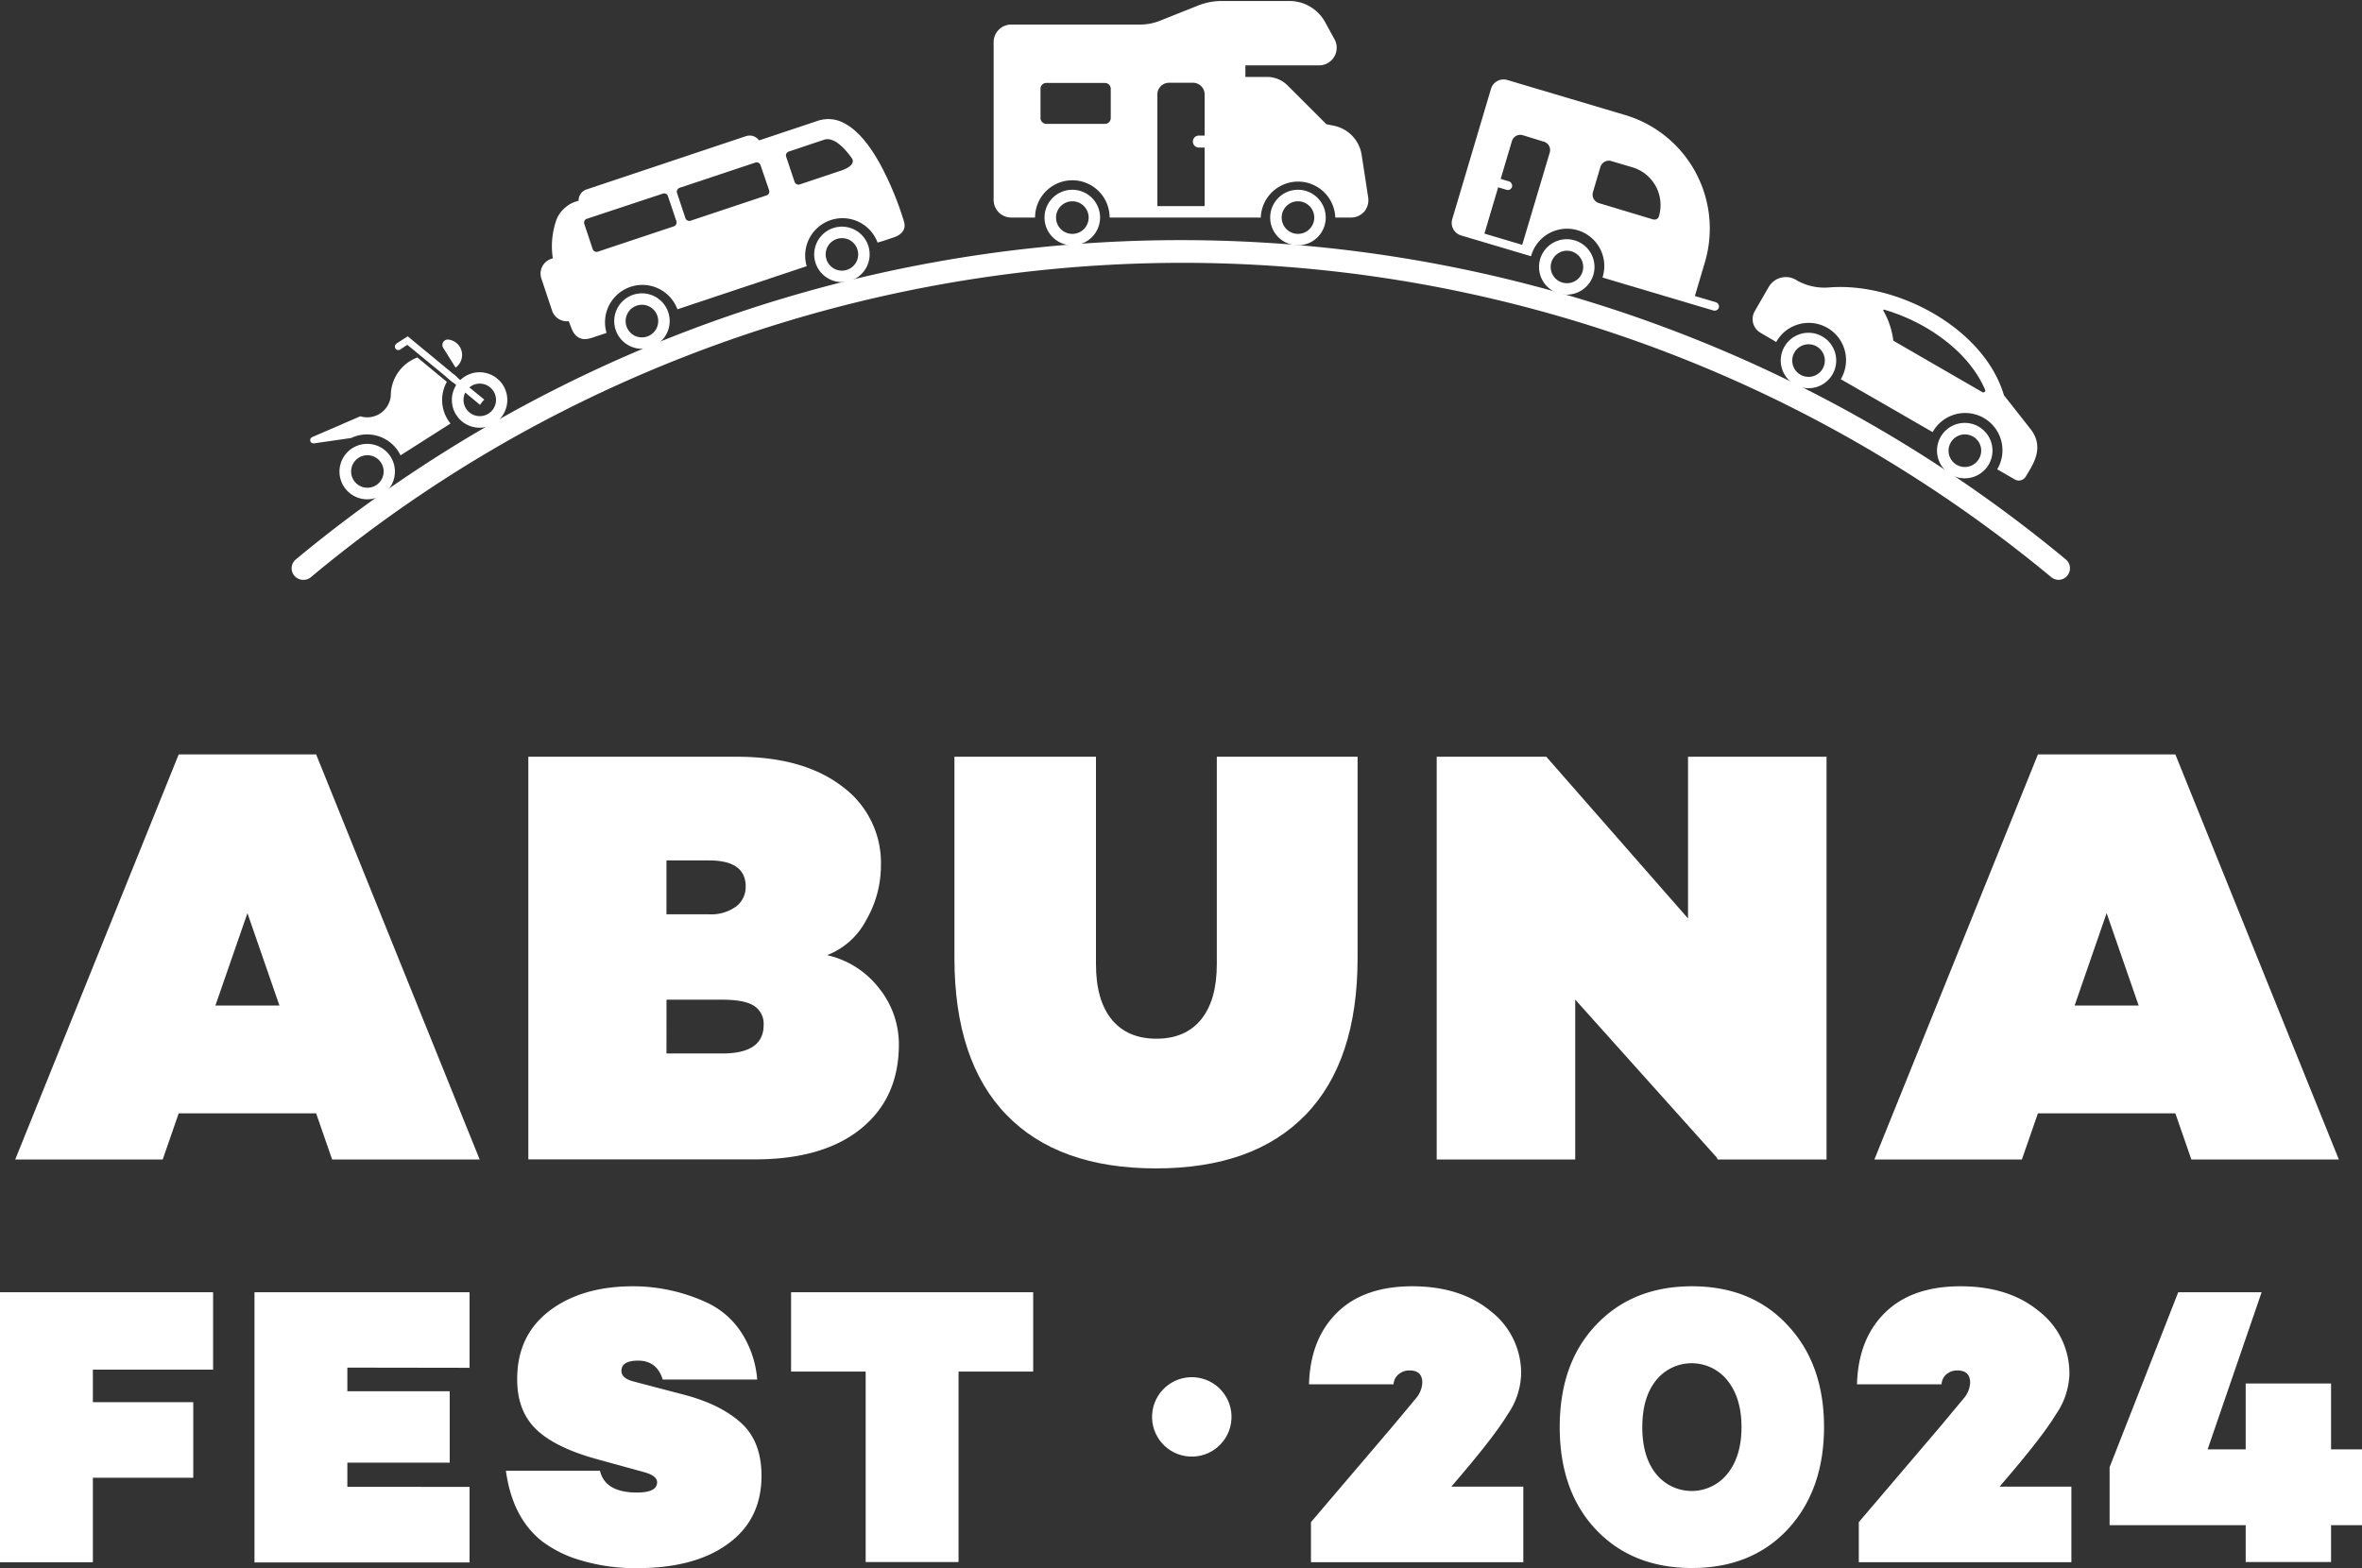
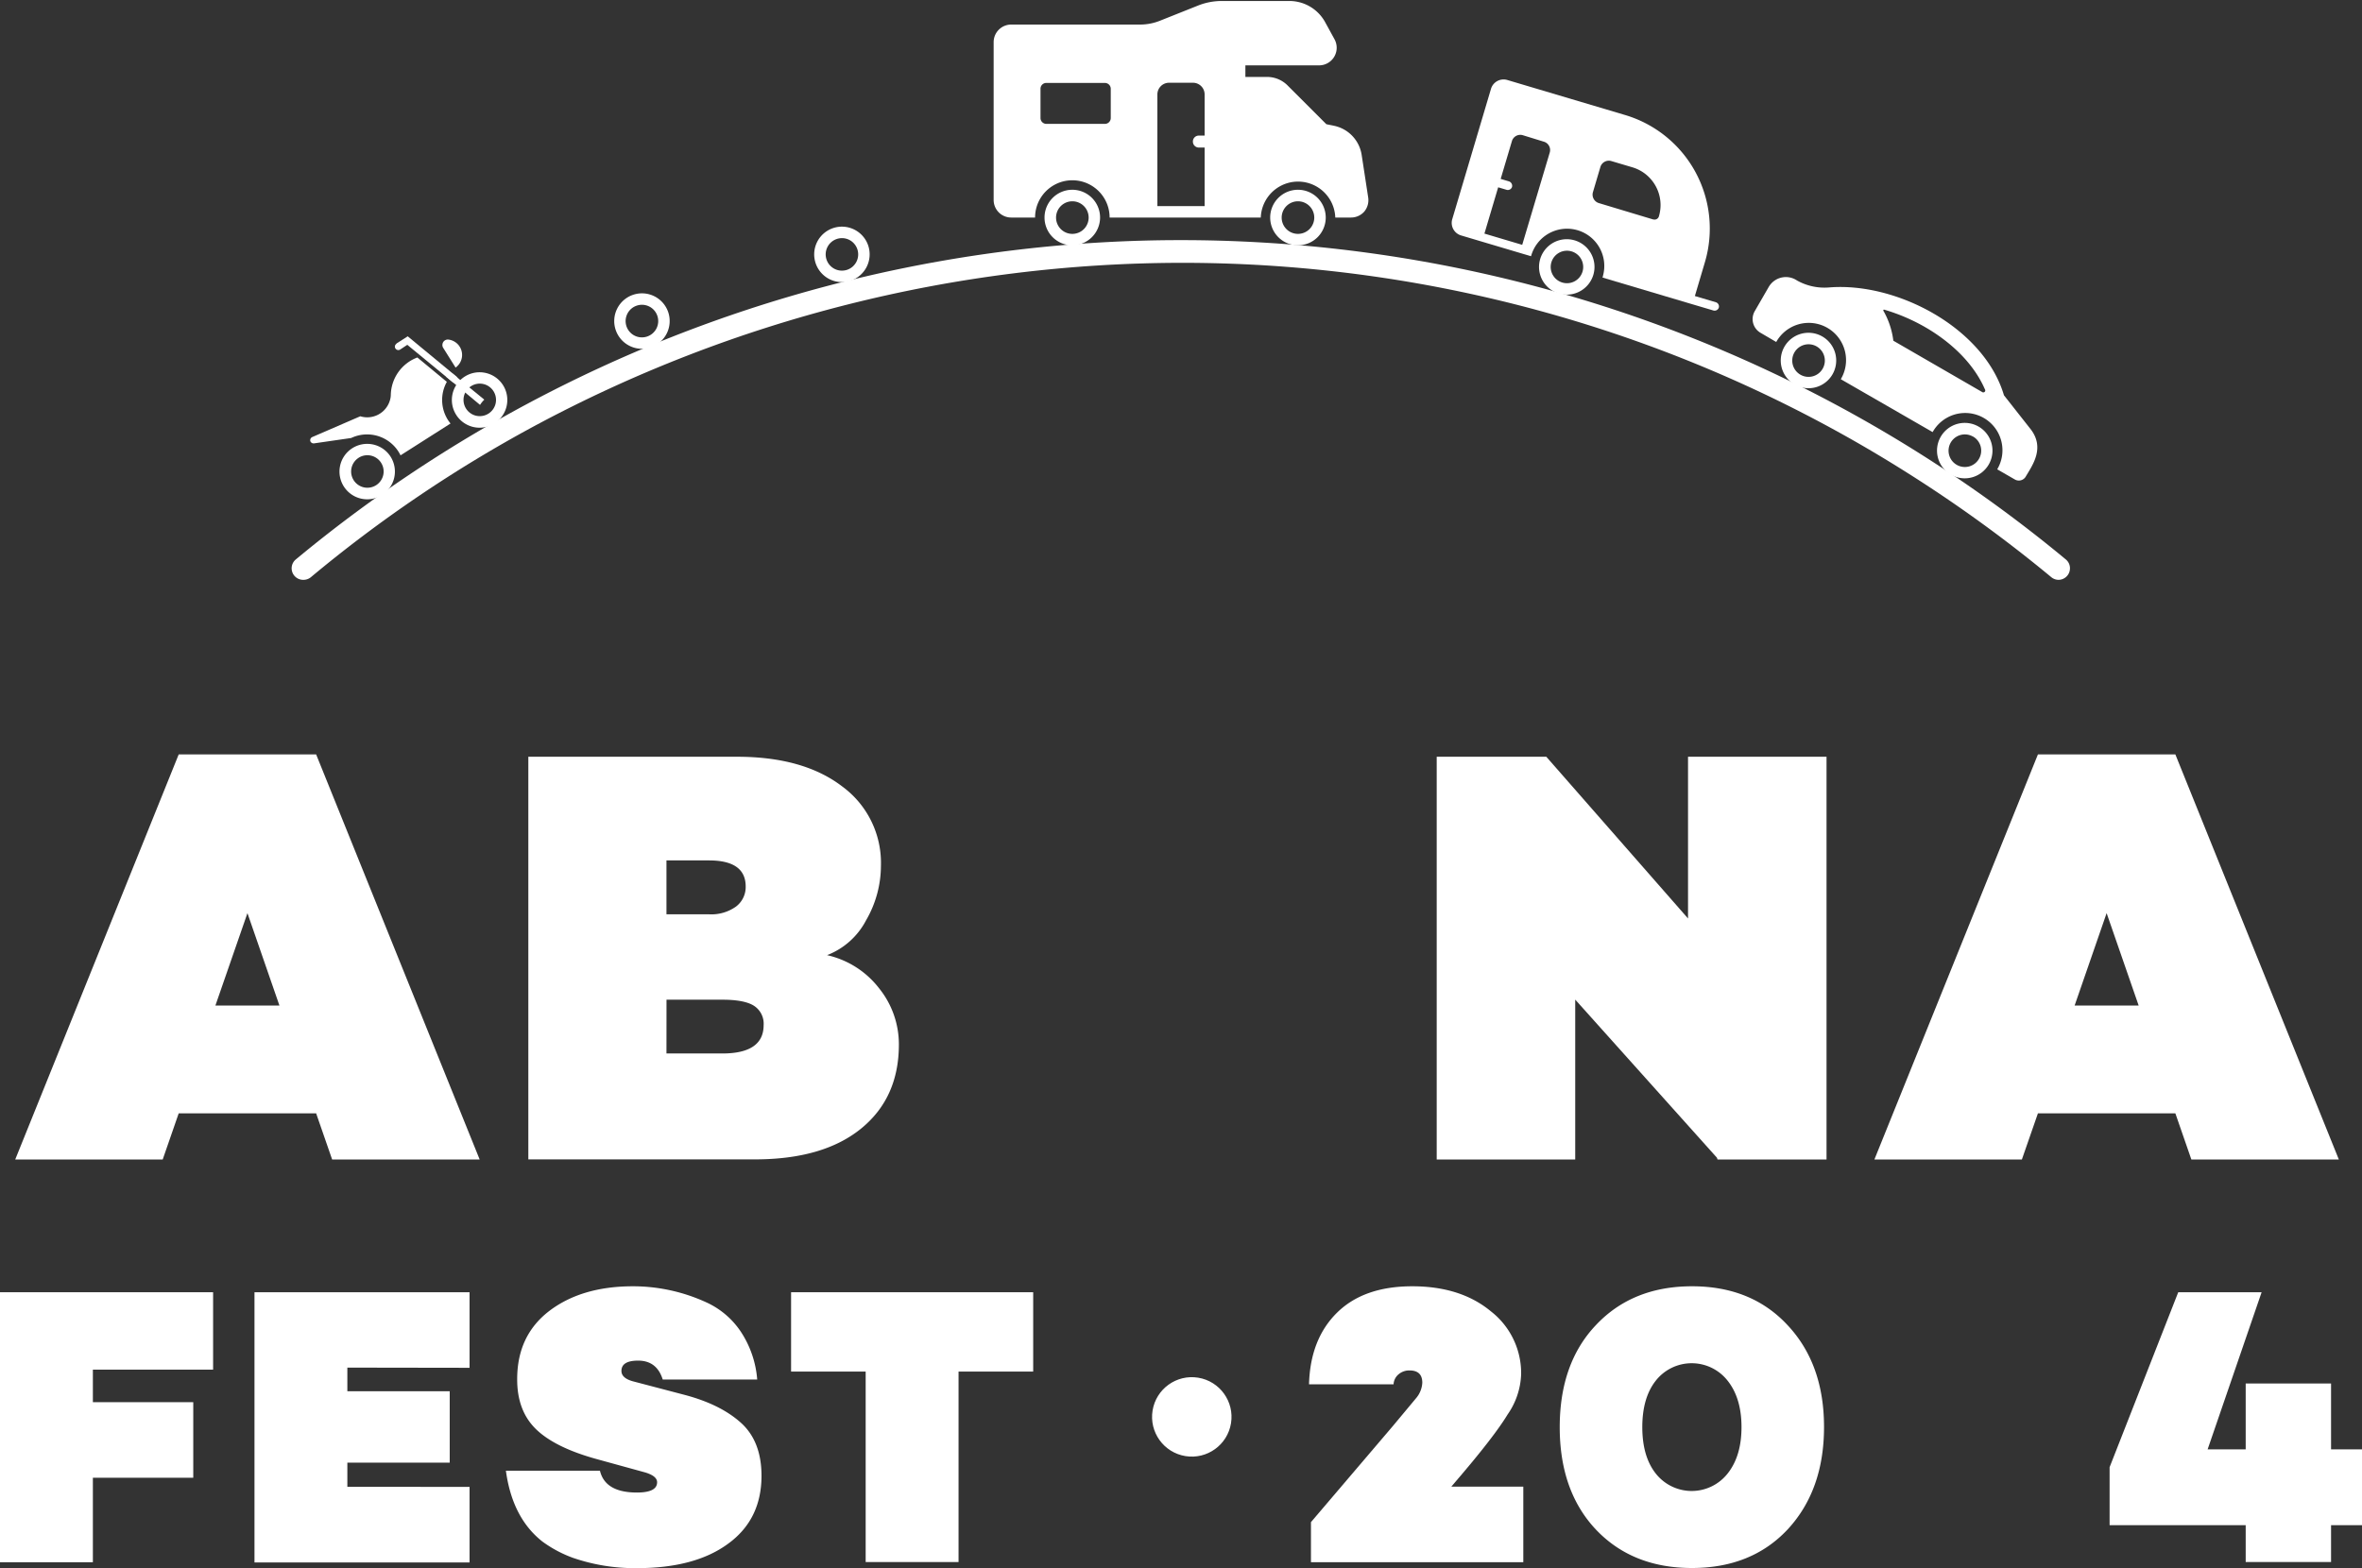
<svg xmlns="http://www.w3.org/2000/svg" id="Layer_1" data-name="Layer 1" viewBox="0 0 500 332">
  <rect x="0" y="0" width="500" height="332" fill="#333333" stroke="none" />
  <defs>
    <style>.cls-1{fill:#fff;}</style>
  </defs>
  <path class="cls-1" d="M363.23,64l-4.45-1.32,2.11-7.12A25.08,25.08,0,0,0,344,24.35h0l-24.92-7.41a2.78,2.78,0,0,0-3.46,1.87h0l-8.2,27.59a2.77,2.77,0,0,0,1.87,3.45h0l3.56,1.06,9.79,2.91,1.46.43a7.89,7.89,0,1,1,15.23,4.13c0,.12-.07.24-.11.37L340,59l17.36,5.16,5.34,1.58a.93.93,0,0,0,1.15-.62h0A.93.93,0,0,0,363.23,64Zm-41-12.16-8-2.38,2.91-9.8,1.78.53a.94.94,0,0,0,1.16-.62h0a1,1,0,0,0-.63-1.16l-1.78-.53,2.38-8a1.85,1.85,0,0,1,2.31-1.25L326.81,30a1.84,1.84,0,0,1,1.25,2.29h0ZM350,46.48,338.45,43a1.87,1.87,0,0,1-1.25-2.31l1.58-5.34a1.87,1.87,0,0,1,2.31-1.25l4.45,1.32a8.34,8.34,0,0,1,5.63,10.37v0a.94.94,0,0,1-1.12.68Z" />
  <path class="cls-1" d="M330,62.15a5.87,5.87,0,1,1,7.3-4,5.88,5.88,0,0,1-7.3,4Zm2.65-8.93A3.44,3.44,0,1,0,335,57.5a3.44,3.44,0,0,0-2.35-4.28h0Z" />
  <path class="cls-1" d="M274.76,51.94a5.88,5.88,0,1,1,5.88-5.88A5.88,5.88,0,0,1,274.76,51.94Zm0-9.32a3.45,3.45,0,1,0,3.45,3.45h0A3.45,3.45,0,0,0,274.76,42.62Z" />
  <path class="cls-1" d="M289.62,41.78l-1.38-9a7.45,7.45,0,0,0-5.9-6.16l-1.57-.32-8.2-8.2a6.12,6.12,0,0,0-4.38-1.81h-4.56V13.84h15.62a3.73,3.73,0,0,0,3.25-5.52l-2-3.65A8.63,8.63,0,0,0,272.89.21H258.58a13.54,13.54,0,0,0-5.06,1l-8,3.19a11.29,11.29,0,0,1-4.14.8H214.06a3.72,3.72,0,0,0-3.72,3.71V42.35a3.72,3.72,0,0,0,3.72,3.71h5.05a7.89,7.89,0,0,1,15.78,0h32a7.89,7.89,0,0,1,15.77,0H286a3.73,3.73,0,0,0,2.82-1.29A3.77,3.77,0,0,0,289.62,41.78ZM235.13,25a1.24,1.24,0,0,1-1.24,1.23H221.5A1.24,1.24,0,0,1,220.26,25h0V18.8a1.22,1.22,0,0,1,1.22-1.24h12.41a1.24,1.24,0,0,1,1.24,1.24h0ZM255,28.71h-1.24A1.24,1.24,0,0,0,252.52,30a1.25,1.25,0,0,0,1.24,1.24H255v12.4H245V20a2.48,2.48,0,0,1,2.48-2.48h5A2.47,2.47,0,0,1,255,20v8.76Z" />
  <path class="cls-1" d="M227,51.94a5.88,5.88,0,1,1,5.87-5.89h0A5.9,5.9,0,0,1,227,51.94Zm0-9.32a3.45,3.45,0,1,0,3.45,3.45h0A3.45,3.45,0,0,0,227,42.62Z" />
  <path class="cls-1" d="M379.92,81.43a5.87,5.87,0,1,1,8-2.18v0A5.87,5.87,0,0,1,379.92,81.43Zm4.65-8.07a3.45,3.45,0,1,0,1.26,4.71h0A3.45,3.45,0,0,0,384.57,73.36Z" />
  <path class="cls-1" d="M429.8,90.8l-5.59-7.1c-4.21-14.24-22.64-24-37-22.84a11.88,11.88,0,0,1-6.81-1.47,4.19,4.19,0,0,0-5.83,1.12,1.78,1.78,0,0,0-.17.27l-2.95,5.11a3.35,3.35,0,0,0,1.24,4.58h0L376,72.41a7.89,7.89,0,0,1,13.78,7.69l-.11.19,19.44,11.2a7.89,7.89,0,0,1,13.78,7.69l-.11.19,3.75,2.16a1.69,1.69,0,0,0,2.29-.62C430.17,98.59,433,94.85,429.8,90.8ZM419.58,83,400.86,72.18a.14.14,0,0,1-.08-.12,16.81,16.81,0,0,0-2.09-6.25.18.18,0,0,1,.06-.24.15.15,0,0,1,.13,0,40,40,0,0,1,8.67,3.71c6,3.48,10.44,8.1,12.63,13.16a.41.41,0,0,1-.12.58A.42.42,0,0,1,419.58,83Z" />
  <path class="cls-1" d="M413,100.51a5.87,5.87,0,1,1,8-2.18v0A5.88,5.88,0,0,1,413,100.51Zm4.65-8.07a3.45,3.45,0,1,0,1.27,4.71h0a3.44,3.44,0,0,0-1.24-4.71h0Z" />
  <path class="cls-1" d="M93.83,73.67a1.12,1.12,0,0,1-.17-.77,1.14,1.14,0,0,1,1.26-1h0a3.28,3.28,0,0,1,1.52,5.93Z" />
  <path class="cls-1" d="M83.93,72.73l2.38-1.52,10.53,8.7a6.36,6.36,0,0,0-.9,1.1h0l-9.72-8-1.51,1a.73.73,0,0,1-1-.22.71.71,0,0,1,.22-1Z" />
  <path class="cls-1" d="M80.89,104.8a5.87,5.87,0,1,1,1.79-8.11h0A5.89,5.89,0,0,1,80.89,104.8Zm-5-7.85a3.44,3.44,0,1,0,4.76,1h0a3.44,3.44,0,0,0-4.77-1Z" />
  <path class="cls-1" d="M104.68,89.64a5.87,5.87,0,1,1,1.79-8.11A5.88,5.88,0,0,1,104.68,89.64Zm-5-7.85a3.44,3.44,0,1,0,4.76,1h0a3.43,3.43,0,0,0-4.76-1h0Z" />
  <path class="cls-1" d="M94.4,79.73l7.22,6h0a6.07,6.07,0,0,1,.9-1.11L95.65,79Z" />
  <path class="cls-1" d="M66.46,93.88l7.88-1.14a7.87,7.87,0,0,1,10,2.87,8.74,8.74,0,0,1,.45.8l10.58-6.74c-.19-.24-.37-.48-.54-.74a7.89,7.89,0,0,1-.24-8.08l-6.24-5.16a8.66,8.66,0,0,0-5.62,7.83,4.22,4.22,0,0,1-.21,1.31,5,5,0,0,1-6.25,3.31h0L66.08,92.55a.73.73,0,0,0-.37.91A.76.76,0,0,0,66.46,93.88Z" />
  <path class="cls-1" d="M180.08,59.43A5.87,5.87,0,1,1,183.79,52a5.88,5.88,0,0,1-3.71,7.43Zm-2.94-8.83a3.44,3.44,0,1,0,4.35,2.18,3.43,3.43,0,0,0-4.35-2.18Z" />
  <path class="cls-1" d="M137.75,73.55a5.87,5.87,0,1,1,3.71-7.43A5.88,5.88,0,0,1,137.75,73.55Zm-2.95-8.84a3.45,3.45,0,1,0,4.36,2.19h0A3.44,3.44,0,0,0,134.8,64.71Z" />
-   <path class="cls-1" d="M187.47,37c-.18-.37-.22-.4-.35-.71-2.1-4.16-4.92-8.37-8.33-10.16a7,7,0,0,0-5.71-.54l-12.39,4.14a2.46,2.46,0,0,0-2.78-.9L124.16,40.11a2.46,2.46,0,0,0-1.68,2.38l-.7.23a6.49,6.49,0,0,0-1.54.76h0l-.18.14-.21.16a6.61,6.61,0,0,0-2,2.59h0a16.83,16.83,0,0,0-.82,8.36.56.56,0,0,0-.35.08A3.28,3.28,0,0,0,114.61,59l2.29,6.87A3.29,3.29,0,0,0,120.39,68c.29.77.48,1.25.53,1.35.67,2,2.14,2.86,4,2.27H125l3.4-1.13h0a7.91,7.91,0,0,1,15-5l1.26-.42,1.73-.58,20.33-6.78,1.73-.58,2.32-.77a7.91,7.91,0,0,1,15-5L187,51l2.14-.72c1.94-.64,2.72-1.88,2.19-3.48A67.61,67.61,0,0,0,187.47,37Zm-44.29,9.83a.87.87,0,0,1-.55,1.1l-16.08,5.36a.87.87,0,0,1-1.09-.55h0l-1.77-5.32a.85.85,0,0,1,.52-1.09h0L140.31,41a.84.84,0,0,1,1.08.52v0Zm19.63-6.54a.85.85,0,0,1-.54,1.08h0l-16.08,5.36a.88.88,0,0,1-1.1-.54l-1.77-5.33a.86.86,0,0,1,.54-1.09h0l16.08-5.36A.86.86,0,0,1,161,35ZM178,36.14l-8.71,2.91h0a.87.87,0,0,1-1.09-.55l-1.78-5.32a.86.86,0,0,1,.55-1.09l7.5-2.51c2.51-.83,5.36,3.22,5.9,4a1,1,0,0,1,.1.21C180.91,35.07,178.71,35.91,178,36.14Z" />
  <path class="cls-1" d="M64.27,122.77a2.47,2.47,0,0,0,1.54-.56,284.72,284.72,0,0,1,47.08-31.88A290.15,290.15,0,0,1,250.28,55.65h0a287.28,287.28,0,0,1,153.43,44.44,291.51,291.51,0,0,1,30.52,22.12,2.44,2.44,0,0,0,1.53.56h0a2.44,2.44,0,0,0,2.42-2.46,2.39,2.39,0,0,0-.87-1.85,293.36,293.36,0,0,0-374.7,0,2.44,2.44,0,0,0,1.55,4.31Z" />
  <circle class="cls-1" cx="252.27" cy="299.99" r="8.41" transform="translate(-84.25 500.95) rotate(-80.78)" />
  <path class="cls-1" d="M66.92,235.73H37.83l-3.39,9.78H3.22l34.61-85.78H66.92l34.62,85.78H70.31ZM59.15,212.9l-6.77-19.56L45.6,212.9Z" />
  <path class="cls-1" d="M175.08,202.24a19.21,19.21,0,0,1,11,7,18.91,18.91,0,0,1,4.2,11.91q0,11.3-8,17.81t-22.44,6.52h-48V160.23H156q14.06,0,22.26,6.27a20.06,20.06,0,0,1,8.22,16.81,23.06,23.06,0,0,1-3.14,11.54A15.68,15.68,0,0,1,175.08,202.24Zm-34-20.06v11.41h9a9,9,0,0,0,5.71-1.63,5.18,5.18,0,0,0,2.06-4.26q0-5.52-7.77-5.52Zm0,40.88h11.79q8.77,0,8.78-6a4.51,4.51,0,0,0-2-4.07q-2-1.32-6.77-1.32H141.09Z" />
-   <path class="cls-1" d="M287.38,160.23v42.64q0,21.82-11,33.17t-31.67,11.35q-20.69,0-31.67-11.35t-11-33.17V160.23H232v43.9q0,7.65,3.32,11.72t9.47,4.08q6.15,0,9.47-4.08t3.32-11.72v-43.9Z" />
  <path class="cls-1" d="M386.65,160.23v85.28H363.58l-.13-.38-30-33.48v33.86H304.13V160.23h23.2l30,34.24V160.23Z" />
  <path class="cls-1" d="M460.49,235.73H431.4L428,245.51H396.78l34.62-85.78h29.09l34.61,85.78H463.88Zm-7.77-22.83-6.78-19.56-6.77,19.56Z" />
  <path class="cls-1" d="M19.66,290v6.89H40.91v16H19.66v17.89H0V273.61H45.11V290Z" />
  <path class="cls-1" d="M73.53,289.57v5H95.2v15.12H73.53v5.13H99.4v16H53.87V273.61H99.4v16Z" />
  <path class="cls-1" d="M134,272.35a37.24,37.24,0,0,1,15.62,3.45,17.48,17.48,0,0,1,7.23,6.21,21.42,21.42,0,0,1,3.44,10.08h-20c-.84-2.68-2.58-4-5.21-4-2.35,0-3.53.73-3.53,2.19,0,1.06.9,1.82,2.69,2.26l10.59,2.78q7.64,2,12,5.92t4.37,11.22q0,9.31-7.14,14.45-7,5.12-19.24,5.12a40.25,40.25,0,0,1-13.53-2.18,25.82,25.82,0,0,1-6.47-3.45q-6.37-5-7.73-15H127q1.1,4.62,7.82,4.62c2.85,0,4.28-.72,4.28-2.18q0-1.42-2.94-2.19l-9.74-2.68q-8.91-2.44-12.94-6.35t-4-10.62q0-9.17,6.72-14.37Q123.08,272.35,134,272.35Z" />
  <path class="cls-1" d="M218.71,290.41h-15.8v40.33H183.25V290.41H167.46v-16.8h51.25Z" />
  <path class="cls-1" d="M322.46,314.78v16H277.51v-8.49l17.39-20.41q4.55-5.46,5-6a5.49,5.49,0,0,0,1.18-3.11c0-1.73-.9-2.6-2.69-2.6a3.46,3.46,0,0,0-2.31.8A2.92,2.92,0,0,0,295,293.1h-17.9q.26-9.57,5.93-15.16t15.92-5.59q10.24,0,16.63,5.29A16.57,16.57,0,0,1,322,291a15.79,15.79,0,0,1-2.86,8.49q-2.85,4.71-10.92,14.11l-1,1.18Z" />
  <path class="cls-1" d="M337.82,280.58q7.73-8.22,20.33-8.23t20.25,8.23q7.73,8.24,7.72,21.6t-7.72,21.67Q370.75,332,358.15,332t-20.33-8.15q-7.65-8.14-7.65-21.67T337.82,280.58ZM350.5,312a9.68,9.68,0,0,0,15.21,0q2.94-3.7,2.94-9.83t-2.94-9.83a9.67,9.67,0,0,0-15.21,0q-2.85,3.61-2.85,9.83T350.5,312Z" />
-   <path class="cls-1" d="M438.48,314.78v16h-45v-8.49l17.39-20.41q4.54-5.46,5-6a5.56,5.56,0,0,0,1.18-3.11c0-1.73-.9-2.6-2.69-2.6a3.46,3.46,0,0,0-2.31.8A2.92,2.92,0,0,0,411,293.1h-17.9q.25-9.57,5.93-15.16T415,272.35q10.25,0,16.63,5.29A16.57,16.57,0,0,1,438.06,291a15.79,15.79,0,0,1-2.86,8.49q-2.85,4.71-10.92,14.11l-1,1.18Z" />
  <path class="cls-1" d="M500,322.93h-6.55v7.81H475.38v-7.81H446.57V310.66l14.53-37.05h17.65l-11.43,33.27h8.06V292.93h18.07v13.95H500Z" />
</svg>